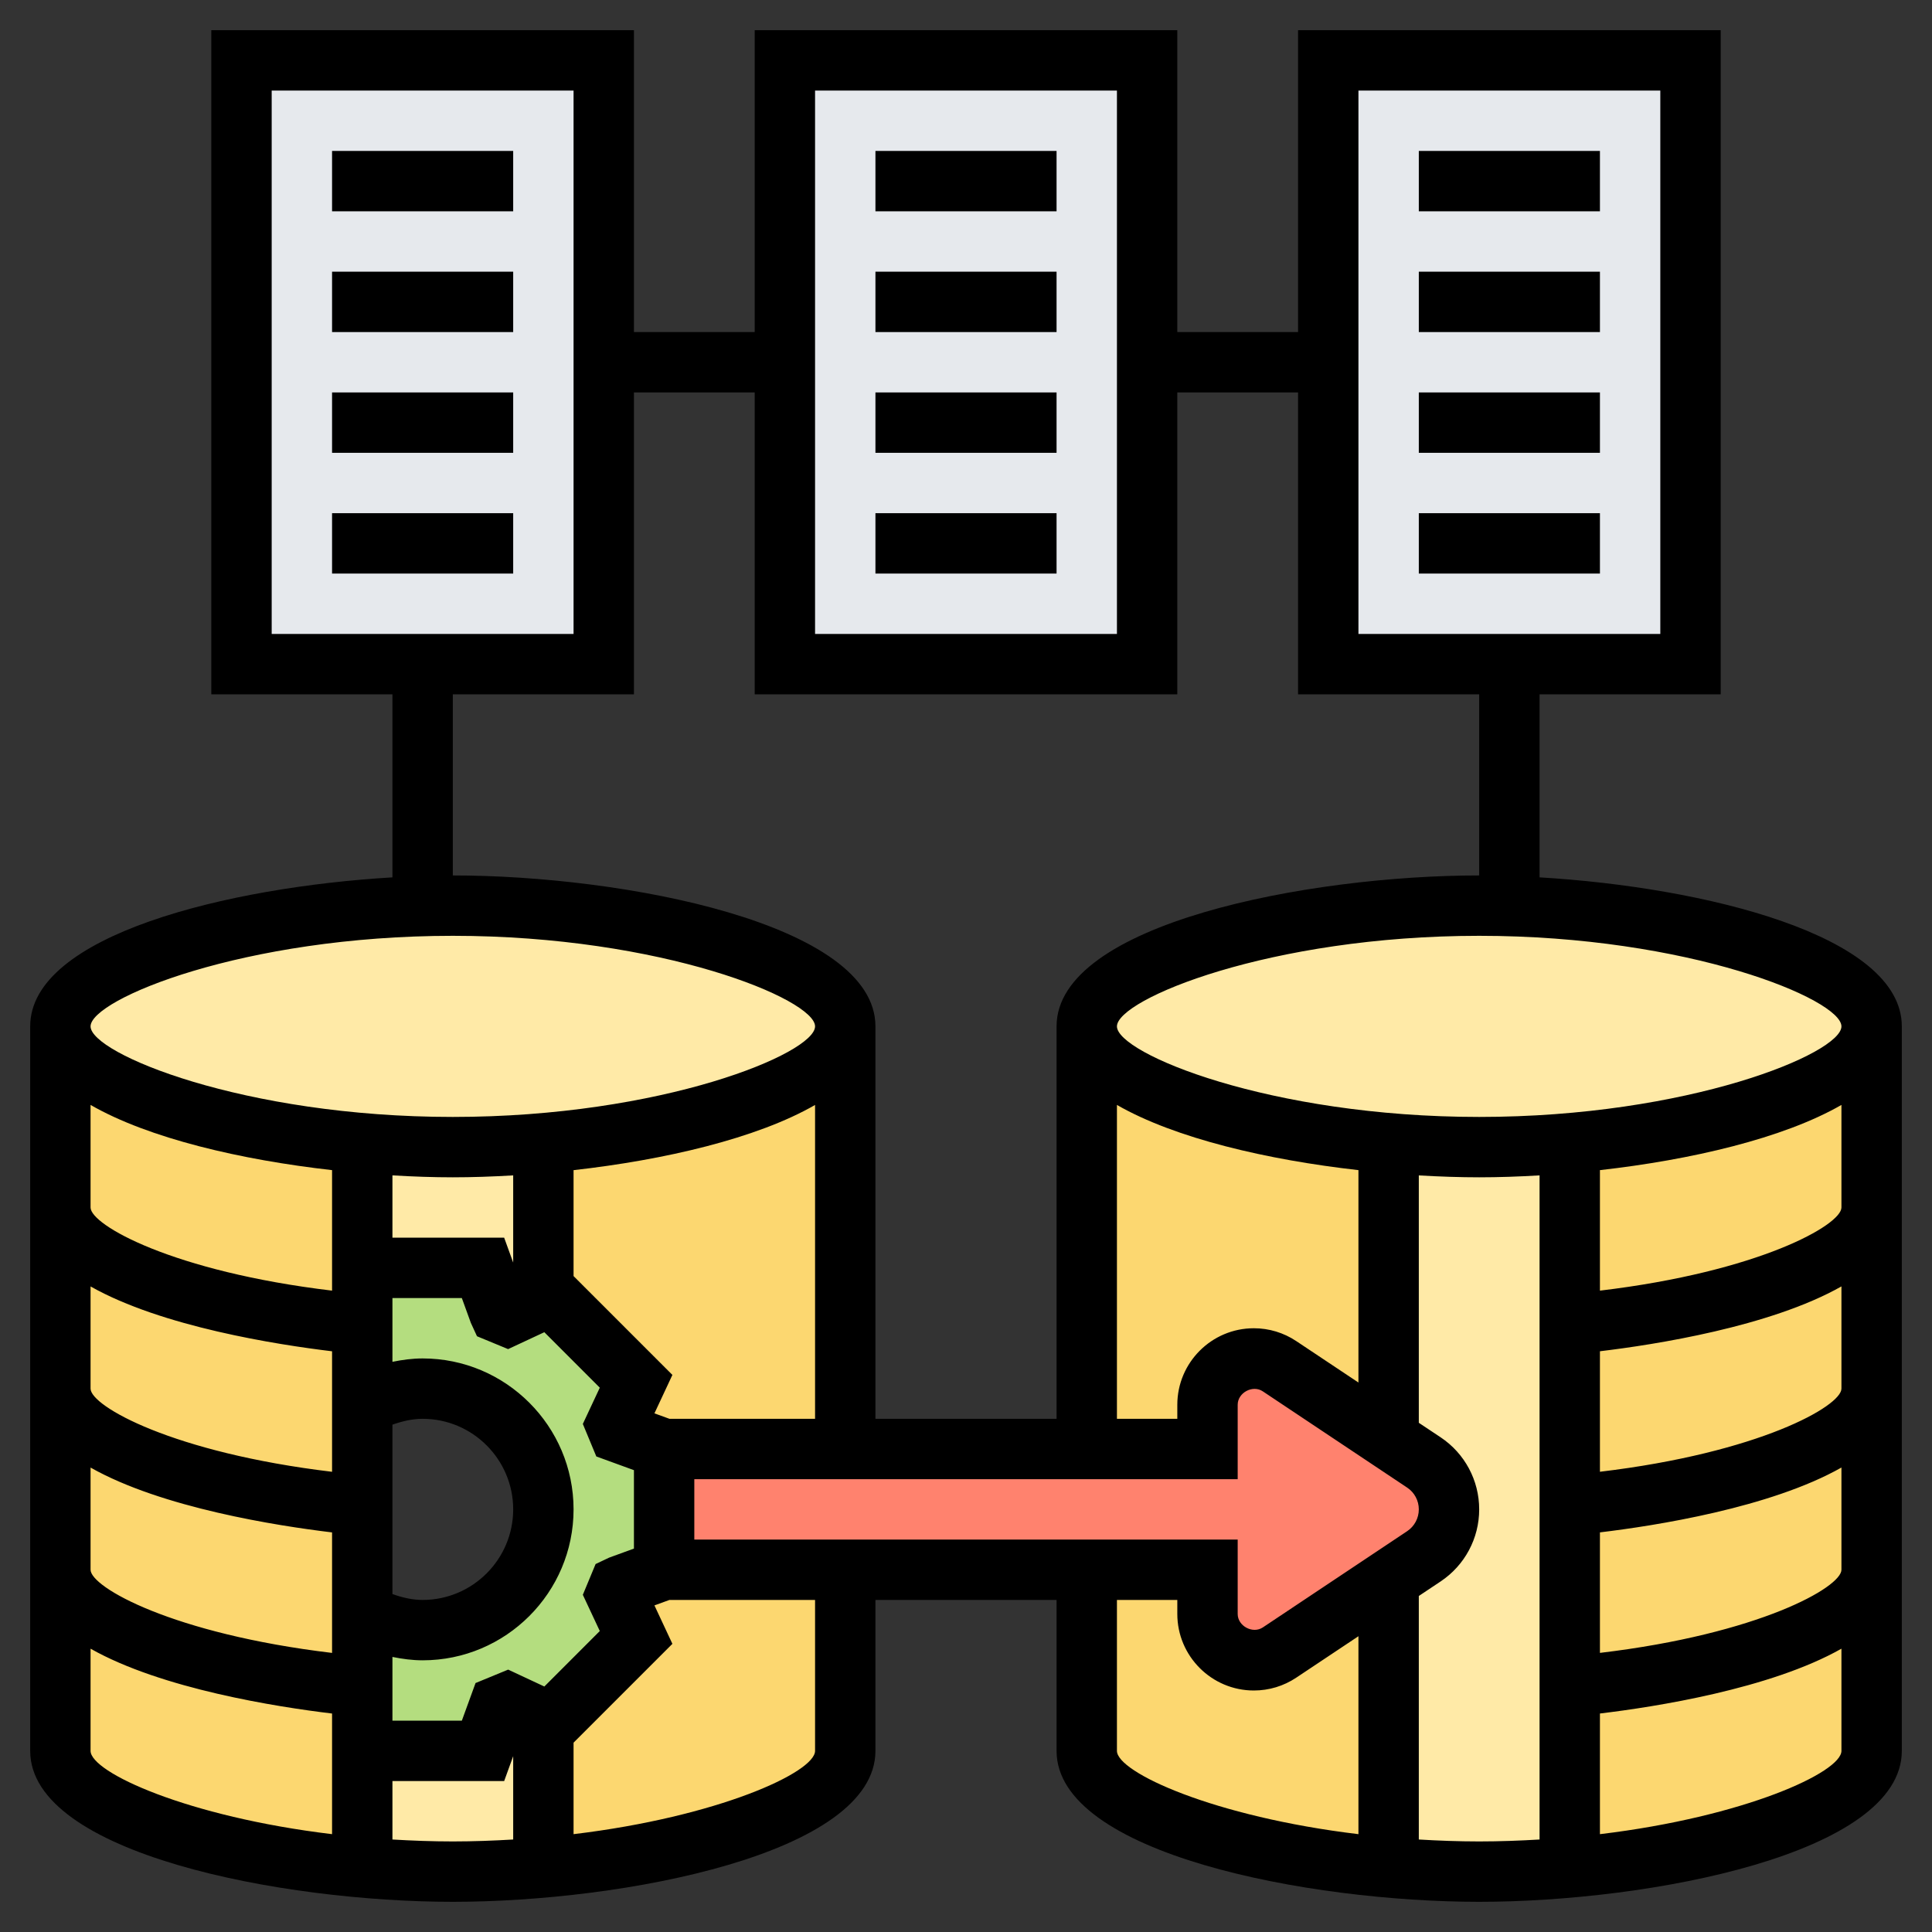
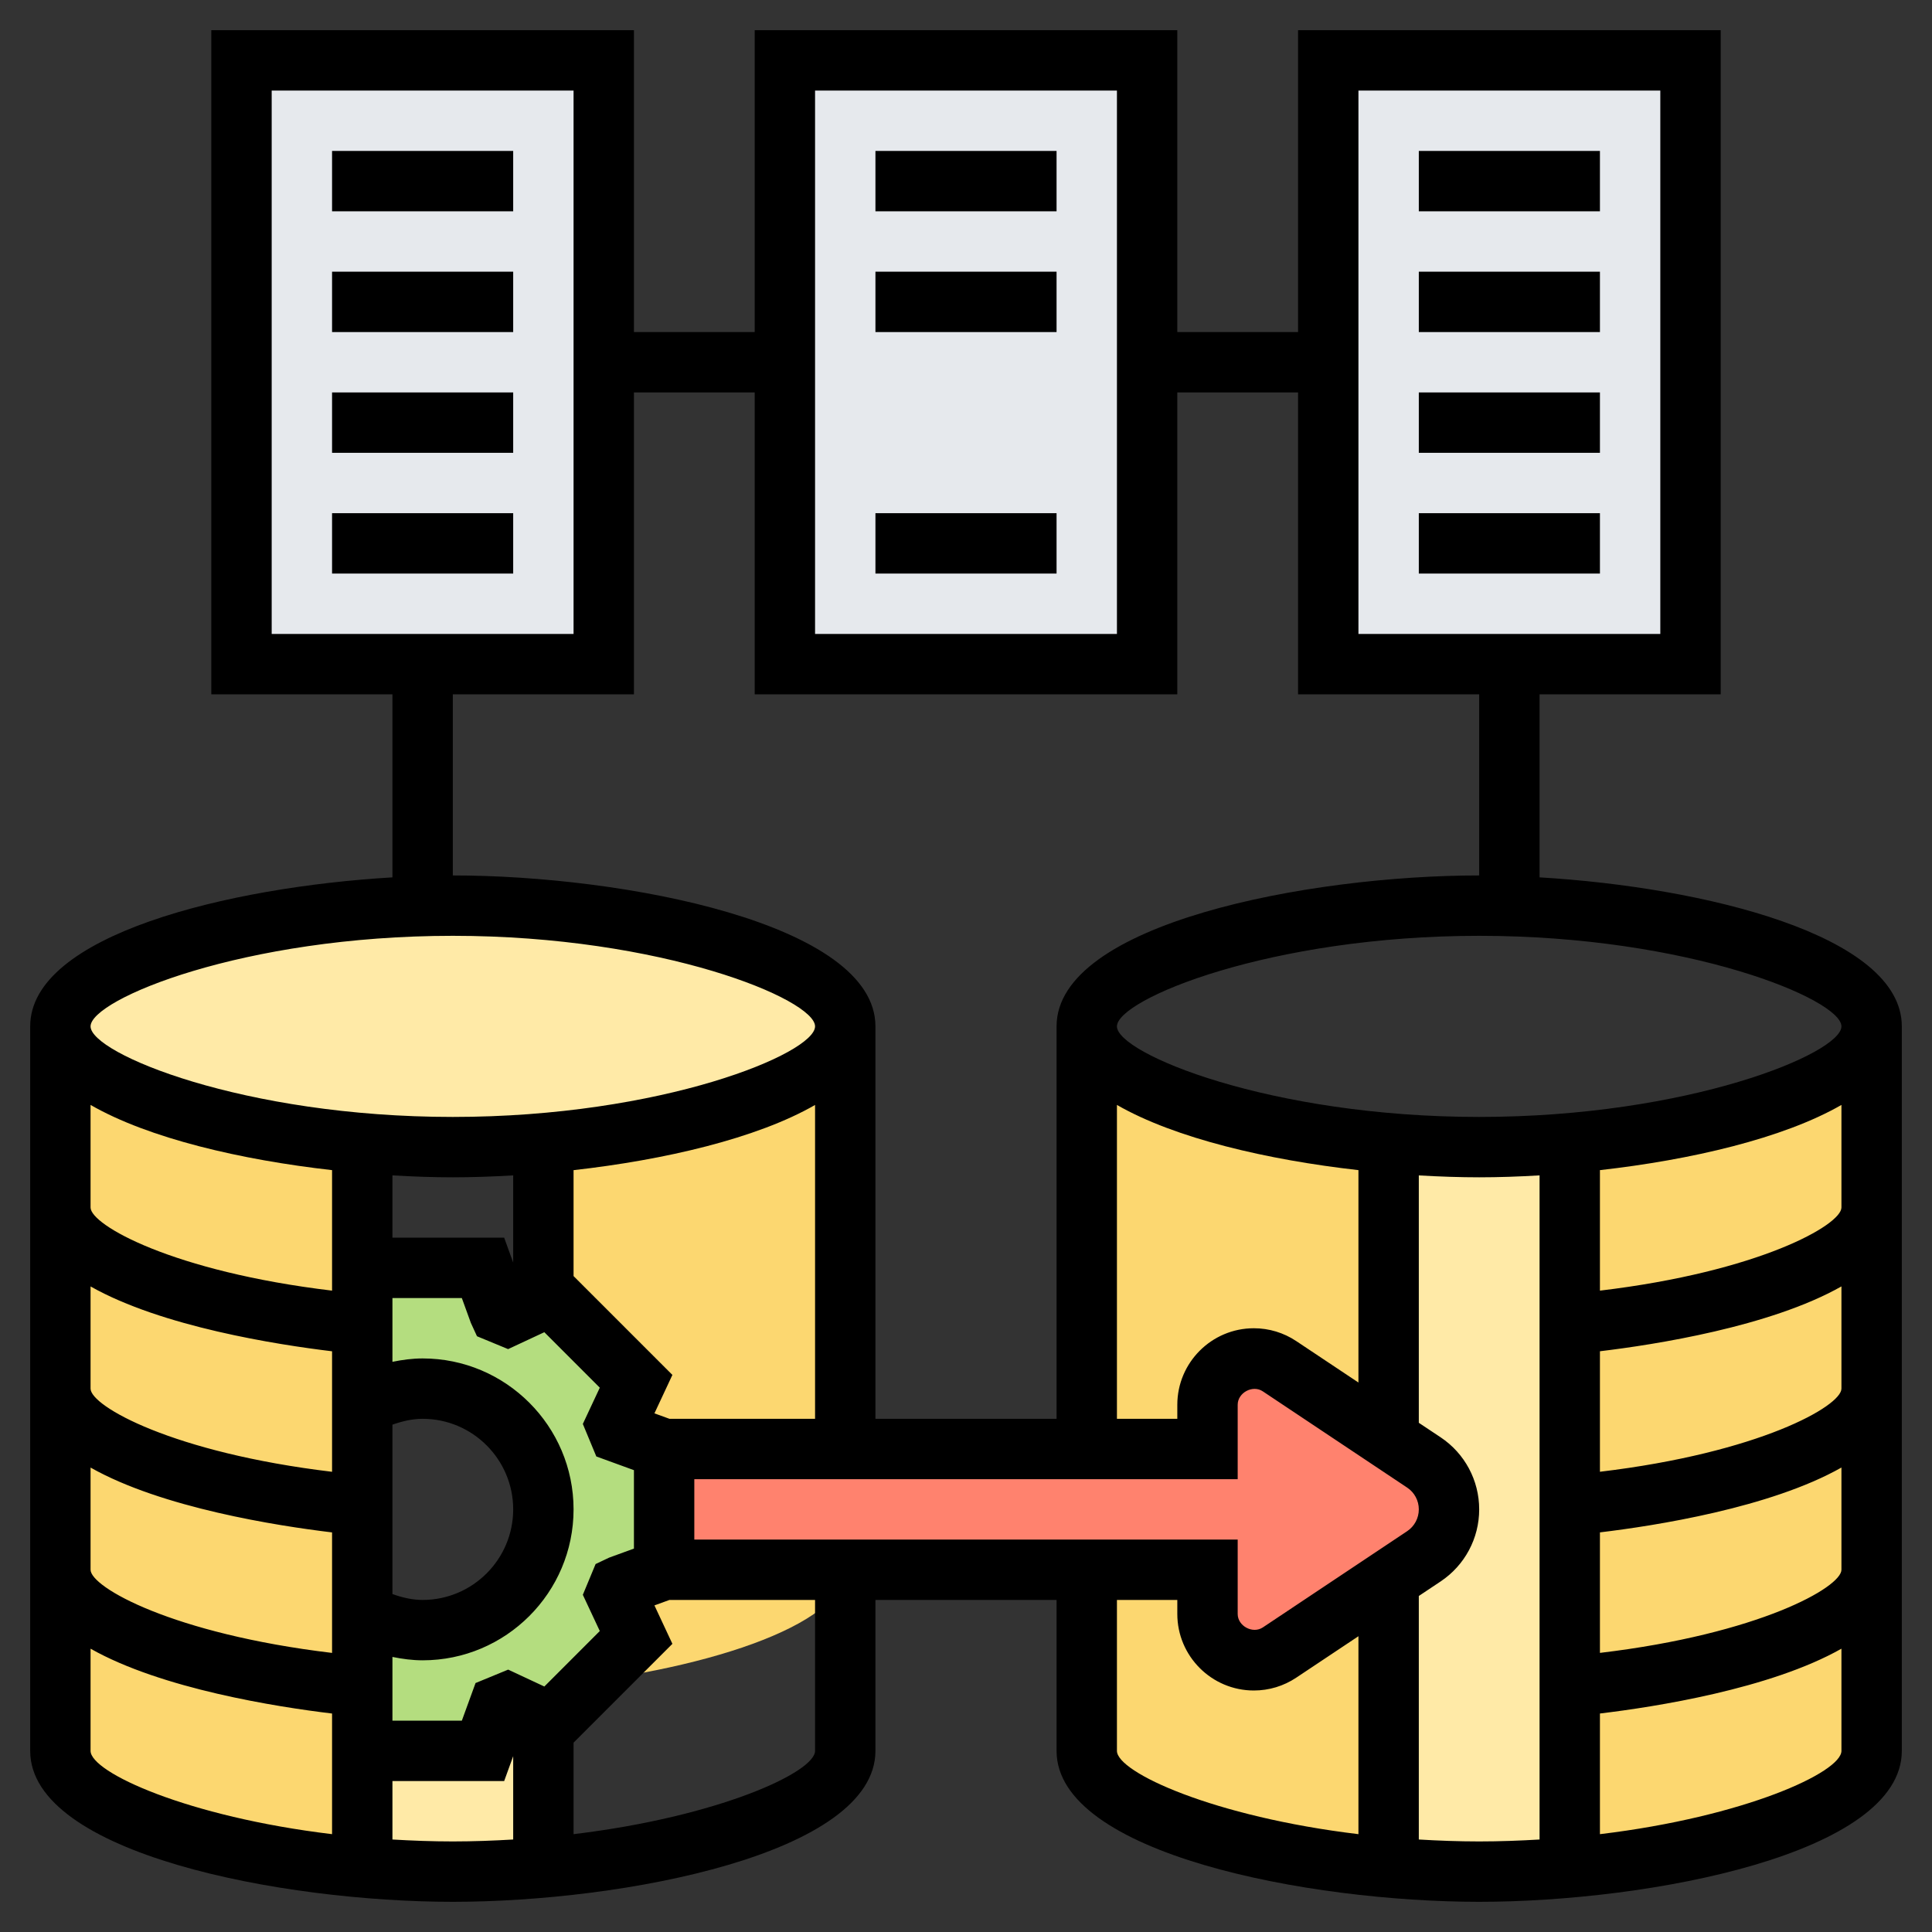
<svg xmlns="http://www.w3.org/2000/svg" id="Layer_5" enable-background="new 0 0 64 64" height="512" viewBox="0 0 64 64" width="512">
  <rect x="0" y="0" width="64" height="64" fill="#333333" stroke="none" />
  <g>
    <g>
      <g>
        <path d="m56 2v20h-6-6v-10-10z" fill="#e6e9ed" />
      </g>
      <g>
        <path d="m38 12v10h-12v-10-10h12z" fill="#e6e9ed" />
      </g>
      <g>
        <path d="m20 12v10h-6-6v-20h12z" fill="#e6e9ed" />
      </g>
      <g>
        <path d="m46 52.33v9.53c-5.15-.45-10-2.01-10-3.86v-6h4v1.46c0 .85.69 1.54 1.54 1.54.3 0 .59-.09.85-.26z" fill="#fcd770" />
      </g>
      <g>
        <path d="m46 37.86v9.81l-3.61-2.41c-.26-.17-.55-.26-.85-.26-.85 0-1.54.69-1.54 1.54v1.46h-4v-14c0 1.85 4.85 3.41 10 3.86z" fill="#fcd770" />
      </g>
      <g>
        <path d="m52 37.86v24c5.15-.45 10-2.01 10-3.86v-24c0 1.85-4.85 3.41-10 3.86z" fill="#fcd770" />
      </g>
      <g>
-         <path d="m28 52v6c0 1.85-4.85 3.41-10 3.86v-4.9l.24.11 2.83-2.83-.66-1.42c.04-.09.07-.19.11-.28l1.48-.54z" fill="#fcd770" />
+         <path d="m28 52c0 1.85-4.85 3.41-10 3.86v-4.9l.24.11 2.83-2.83-.66-1.42c.04-.09.07-.19.11-.28l1.48-.54z" fill="#fcd770" />
      </g>
      <g>
        <path d="m18 37.86c5.15-.45 10-2.01 10-3.86v14h-6l-1.48-.54c-.04-.09-.07-.19-.11-.28l.66-1.42-2.83-2.83-.24.11z" fill="#fcd770" />
      </g>
      <g>
        <path d="m2 34v24c0 1.85 4.85 3.41 10 3.86v-24c-5.15-.45-10-2.01-10-3.86z" fill="#fcd770" />
      </g>
      <g>
-         <path d="m62 34c0 1.85-4.85 3.41-10 3.86-1 .09-2.01.14-3 .14s-2-.05-3-.14c-5.15-.45-10-2.01-10-3.86 0-2.21 6.92-4 13-4 .33 0 .66.01 1 .02 5.81.18 12 1.89 12 3.98z" fill="#ffeaa7" />
-       </g>
+         </g>
      <g>
        <path d="m52 55.86v6c-1 .09-2.01.14-3 .14s-2-.05-3-.14v-9.53l1.17-.78c.52-.34.83-.93.83-1.55s-.31-1.21-.83-1.55l-1.17-.78v-9.81c1 .09 2.01.14 3 .14s2-.05 3-.14v6 6z" fill="#ffeaa7" />
      </g>
      <g>
        <path d="m47.17 48.45c.52.34.83.93.83 1.55s-.31 1.21-.83 1.55l-1.17.78-3.61 2.41c-.26.17-.55.26-.85.26-.85 0-1.54-.69-1.54-1.54v-1.46h-4-8-6v-4h6 8 4v-1.46c0-.85.69-1.54 1.54-1.54.3 0 .59.09.85.26l3.61 2.41z" fill="#ff826e" />
      </g>
      <g>
        <path d="m18 56.96v4.9c-1 .09-2.01.14-3 .14s-2-.05-3-.14v-3.86h4l.54-1.48c.09-.04.19-.07.28-.11z" fill="#ffeaa7" />
      </g>
      <g>
-         <path d="m18 37.86v5.18l-1.18.55c-.09-.04-.19-.07-.28-.11l-.54-1.48h-4v-4.14c1 .09 2.01.14 3 .14s2-.05 3-.14z" fill="#ffeaa7" />
-       </g>
+         </g>
      <g>
        <path d="m28 34c0 1.85-4.85 3.41-10 3.86-1 .09-2.01.14-3 .14s-2-.05-3-.14c-5.15-.45-10-2.01-10-3.86 0-2.09 6.19-3.8 12-3.98.34-.01.67-.02 1-.02 6.08 0 13 1.79 13 4z" fill="#ffeaa7" />
      </g>
      <g>
        <path d="m22 48v4l-1.48.54c-.04.09-.07.19-.11.28l.66 1.42-2.83 2.83-.24-.11-1.18-.55c-.09.04-.19.07-.28.11l-.54 1.48h-4v-2.14-2.39c.59.34 1.27.53 2 .53 2.21 0 4-1.79 4-4s-1.79-4-4-4c-.73 0-1.41.2-2 .54v-2.68-1.86h4l.54 1.48c.09.04.19.07.28.11l1.18-.55.24-.11 2.83 2.83-.66 1.42c.04.09.07.19.11.28z" fill="#b4dd7f" />
      </g>
    </g>
    <g>
      <path d="m51 29.064v-6.064h6v-22h-14v10h-4v-10h-14v10h-4v-10h-14v22h6v6.064c-5.427.32-12 1.909-12 4.936v24c0 3.411 8.354 5 14 5s14-1.589 14-5v-5h6v5c0 3.411 8.354 5 14 5s14-1.589 14-5v-24c0-3.027-6.573-4.616-12-4.936zm10 4.936c0 .895-5.067 3-12 3s-12-2.105-12-3 5.067-3 12-3 12 2.105 12 3zm-14.387 16.723-4.781 3.188c-.335.221-.832-.046-.832-.446v-2.465h-18v-2h18v-2.465c0-.401.497-.669.832-.445l4.781 3.188c.242.16.387.431.387.722s-.145.562-.387.723zm-27.613-8.451v-3.509c3.007-.339 6.069-1.049 8-2.16v10.397h-4.823l-.498-.181.595-1.273zm.869 11.758-1.837 1.838-1.198-.56-1.081.445-.454 1.247h-2.299v-2.112c.328.067.662.112 1 .112 2.757 0 5-2.243 5-5s-2.243-5-5-5c-.338 0-.672.045-1 .112v-2.112h2.299l.299.823.203.442 1.031.426 1.2-.56 1.837 1.838-.562 1.201.447 1.077 1.246.454v2.598l-.823.3-.447.212-.423 1.019zm-4.869-15.03c.637 0 1.31-.023 2-.064v2.888l-.299-.824h-3.701v-2.064c.69.041 1.363.064 2 .064zm-2 8.194c.322-.114.655-.194 1-.194 1.654 0 3 1.346 3 3s-1.346 3-3 3c-.345 0-.678-.08-1-.195zm29.941-2.768c-.418-.279-.904-.426-1.406-.426-1.398 0-2.535 1.138-2.535 2.535v.465h-2v-10.398c1.931 1.111 4.993 1.821 8 2.16v7.036zm2.059-41.426h10v18h-10zm-18 0h10v18h-10zm-18 0h10v18h-10zm6 20h6v-10h4v10h14v-10h4v10h6v6c-5.646 0-14 1.589-14 5v13h-6v-13c0-3.411-8.354-5-14-5zm0 8c6.933 0 12 2.105 12 3s-5.067 3-12 3-12-2.105-12-3 5.067-3 12-3zm-12 5.602c1.931 1.111 4.993 1.821 8 2.16v3.992c-5.282-.631-8-2.176-8-2.754zm0 6.013c2.36 1.335 6.186 1.93 8 2.148v3.992c-5.282-.632-8-2.177-8-2.755zm0 6c2.36 1.335 6.186 1.93 8 2.148v3.992c-5.282-.632-8-2.177-8-2.755zm0 9.385v-3.385c2.36 1.335 6.186 1.93 8 2.148v3.996c-4.794-.576-8-2.048-8-2.759zm10 2.936v-1.936h3.701l.299-.824v2.76c-.648.038-1.312.064-2 .064s-1.352-.026-2-.064zm14-2.936c0 .711-3.206 2.183-8 2.759v-3.031l3.274-3.274-.595-1.273.498-.181h4.823zm10 0v-5h2v.465c0 1.397 1.137 2.535 2.535 2.535.502 0 .988-.147 1.406-.426l2.059-1.372v6.557c-4.794-.576-8-2.048-8-2.759zm10 2.936v-8.067l.723-.482c.799-.533 1.277-1.426 1.277-2.387s-.478-1.854-1.277-2.387l-.723-.481v-8.195c.69.04 1.363.063 2 .063s1.31-.023 2-.064v22c-.648.038-1.312.064-2 .064s-1.352-.026-2-.064zm6-.177v-3.997c1.813-.217 5.64-.812 8-2.147v3.385c0 .711-3.206 2.183-8 2.759zm0-6.005v-3.992c1.811-.217 5.64-.812 8-2.148v3.386c0 .578-2.718 2.125-8 2.754zm0-6v-3.992c1.811-.217 5.64-.812 8-2.148v3.386c0 .577-2.718 2.124-8 2.754zm0-6v-3.992c3.007-.339 6.069-1.049 8-2.16v3.398c0 .577-2.718 2.124-8 2.754z" />
      <path d="m47 5h6v2h-6z" />
      <path d="m47 9h6v2h-6z" />
      <path d="m47 13h6v2h-6z" />
      <path d="m47 17h6v2h-6z" />
      <path d="m29 5h6v2h-6z" />
      <path d="m29 9h6v2h-6z" />
-       <path d="m29 13h6v2h-6z" />
      <path d="m29 17h6v2h-6z" />
      <path d="m11 5h6v2h-6z" />
      <path d="m11 9h6v2h-6z" />
      <path d="m11 13h6v2h-6z" />
      <path d="m11 17h6v2h-6z" />
    </g>
  </g>
</svg>